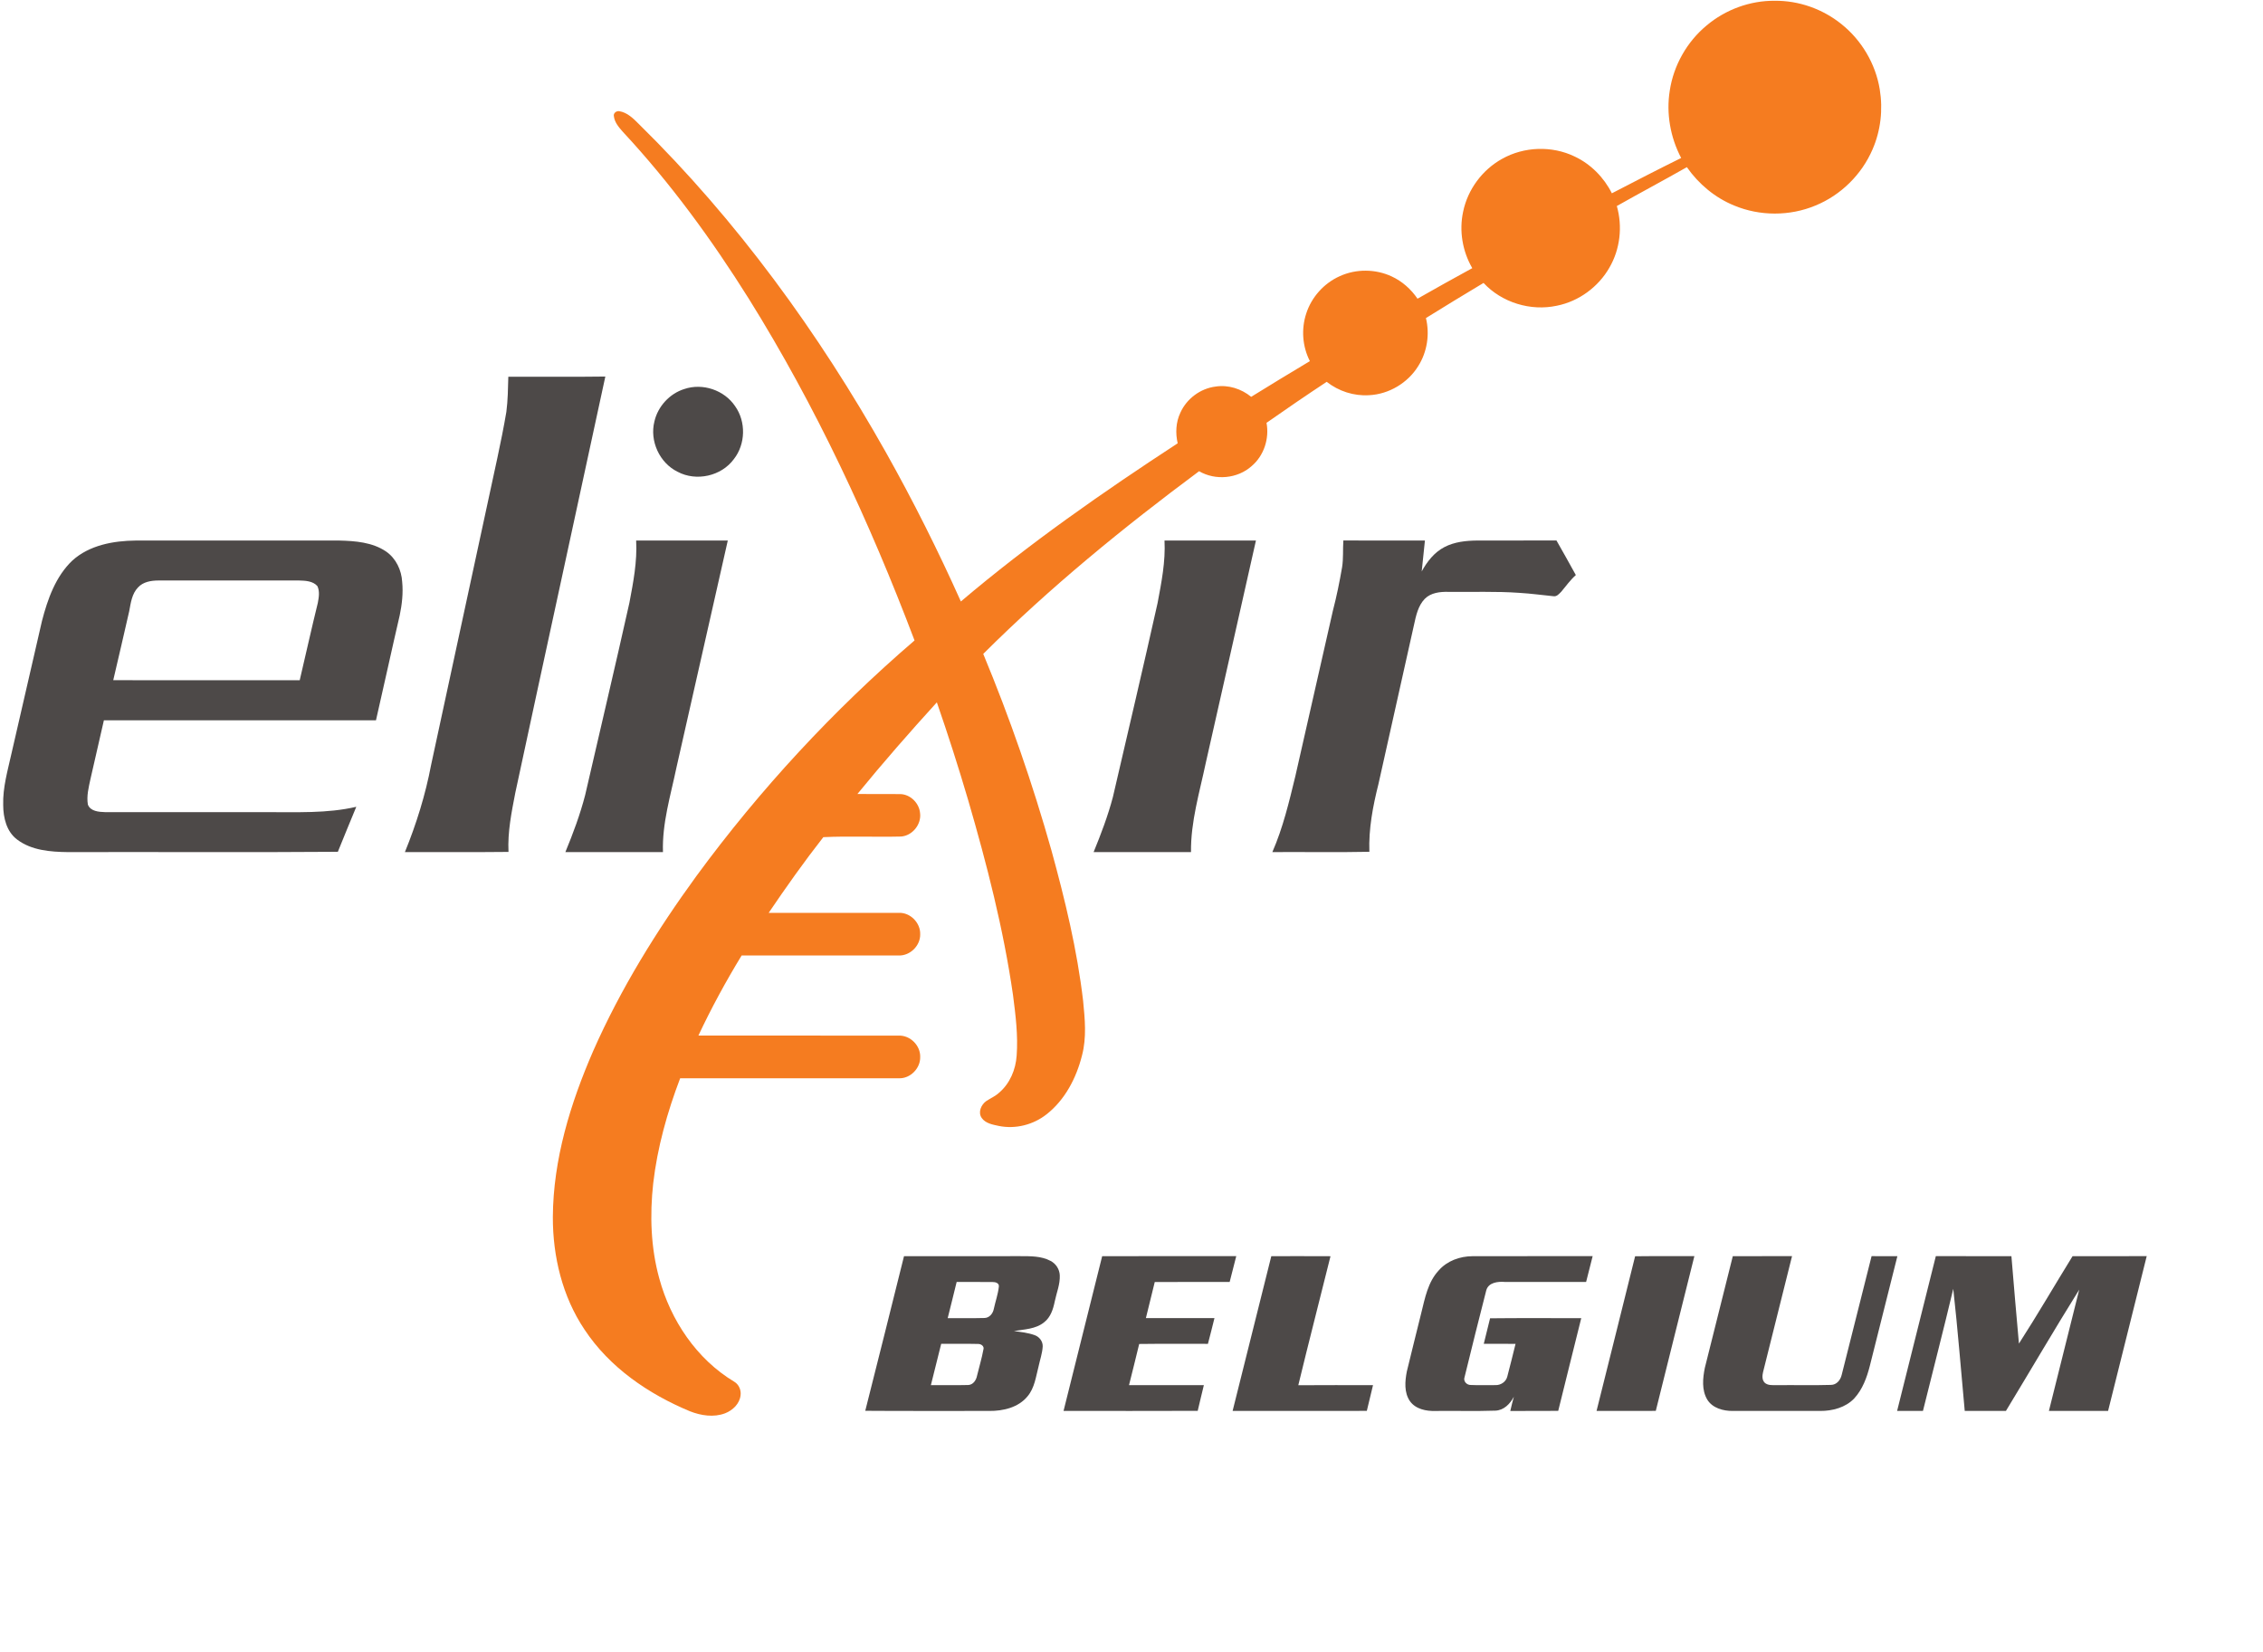
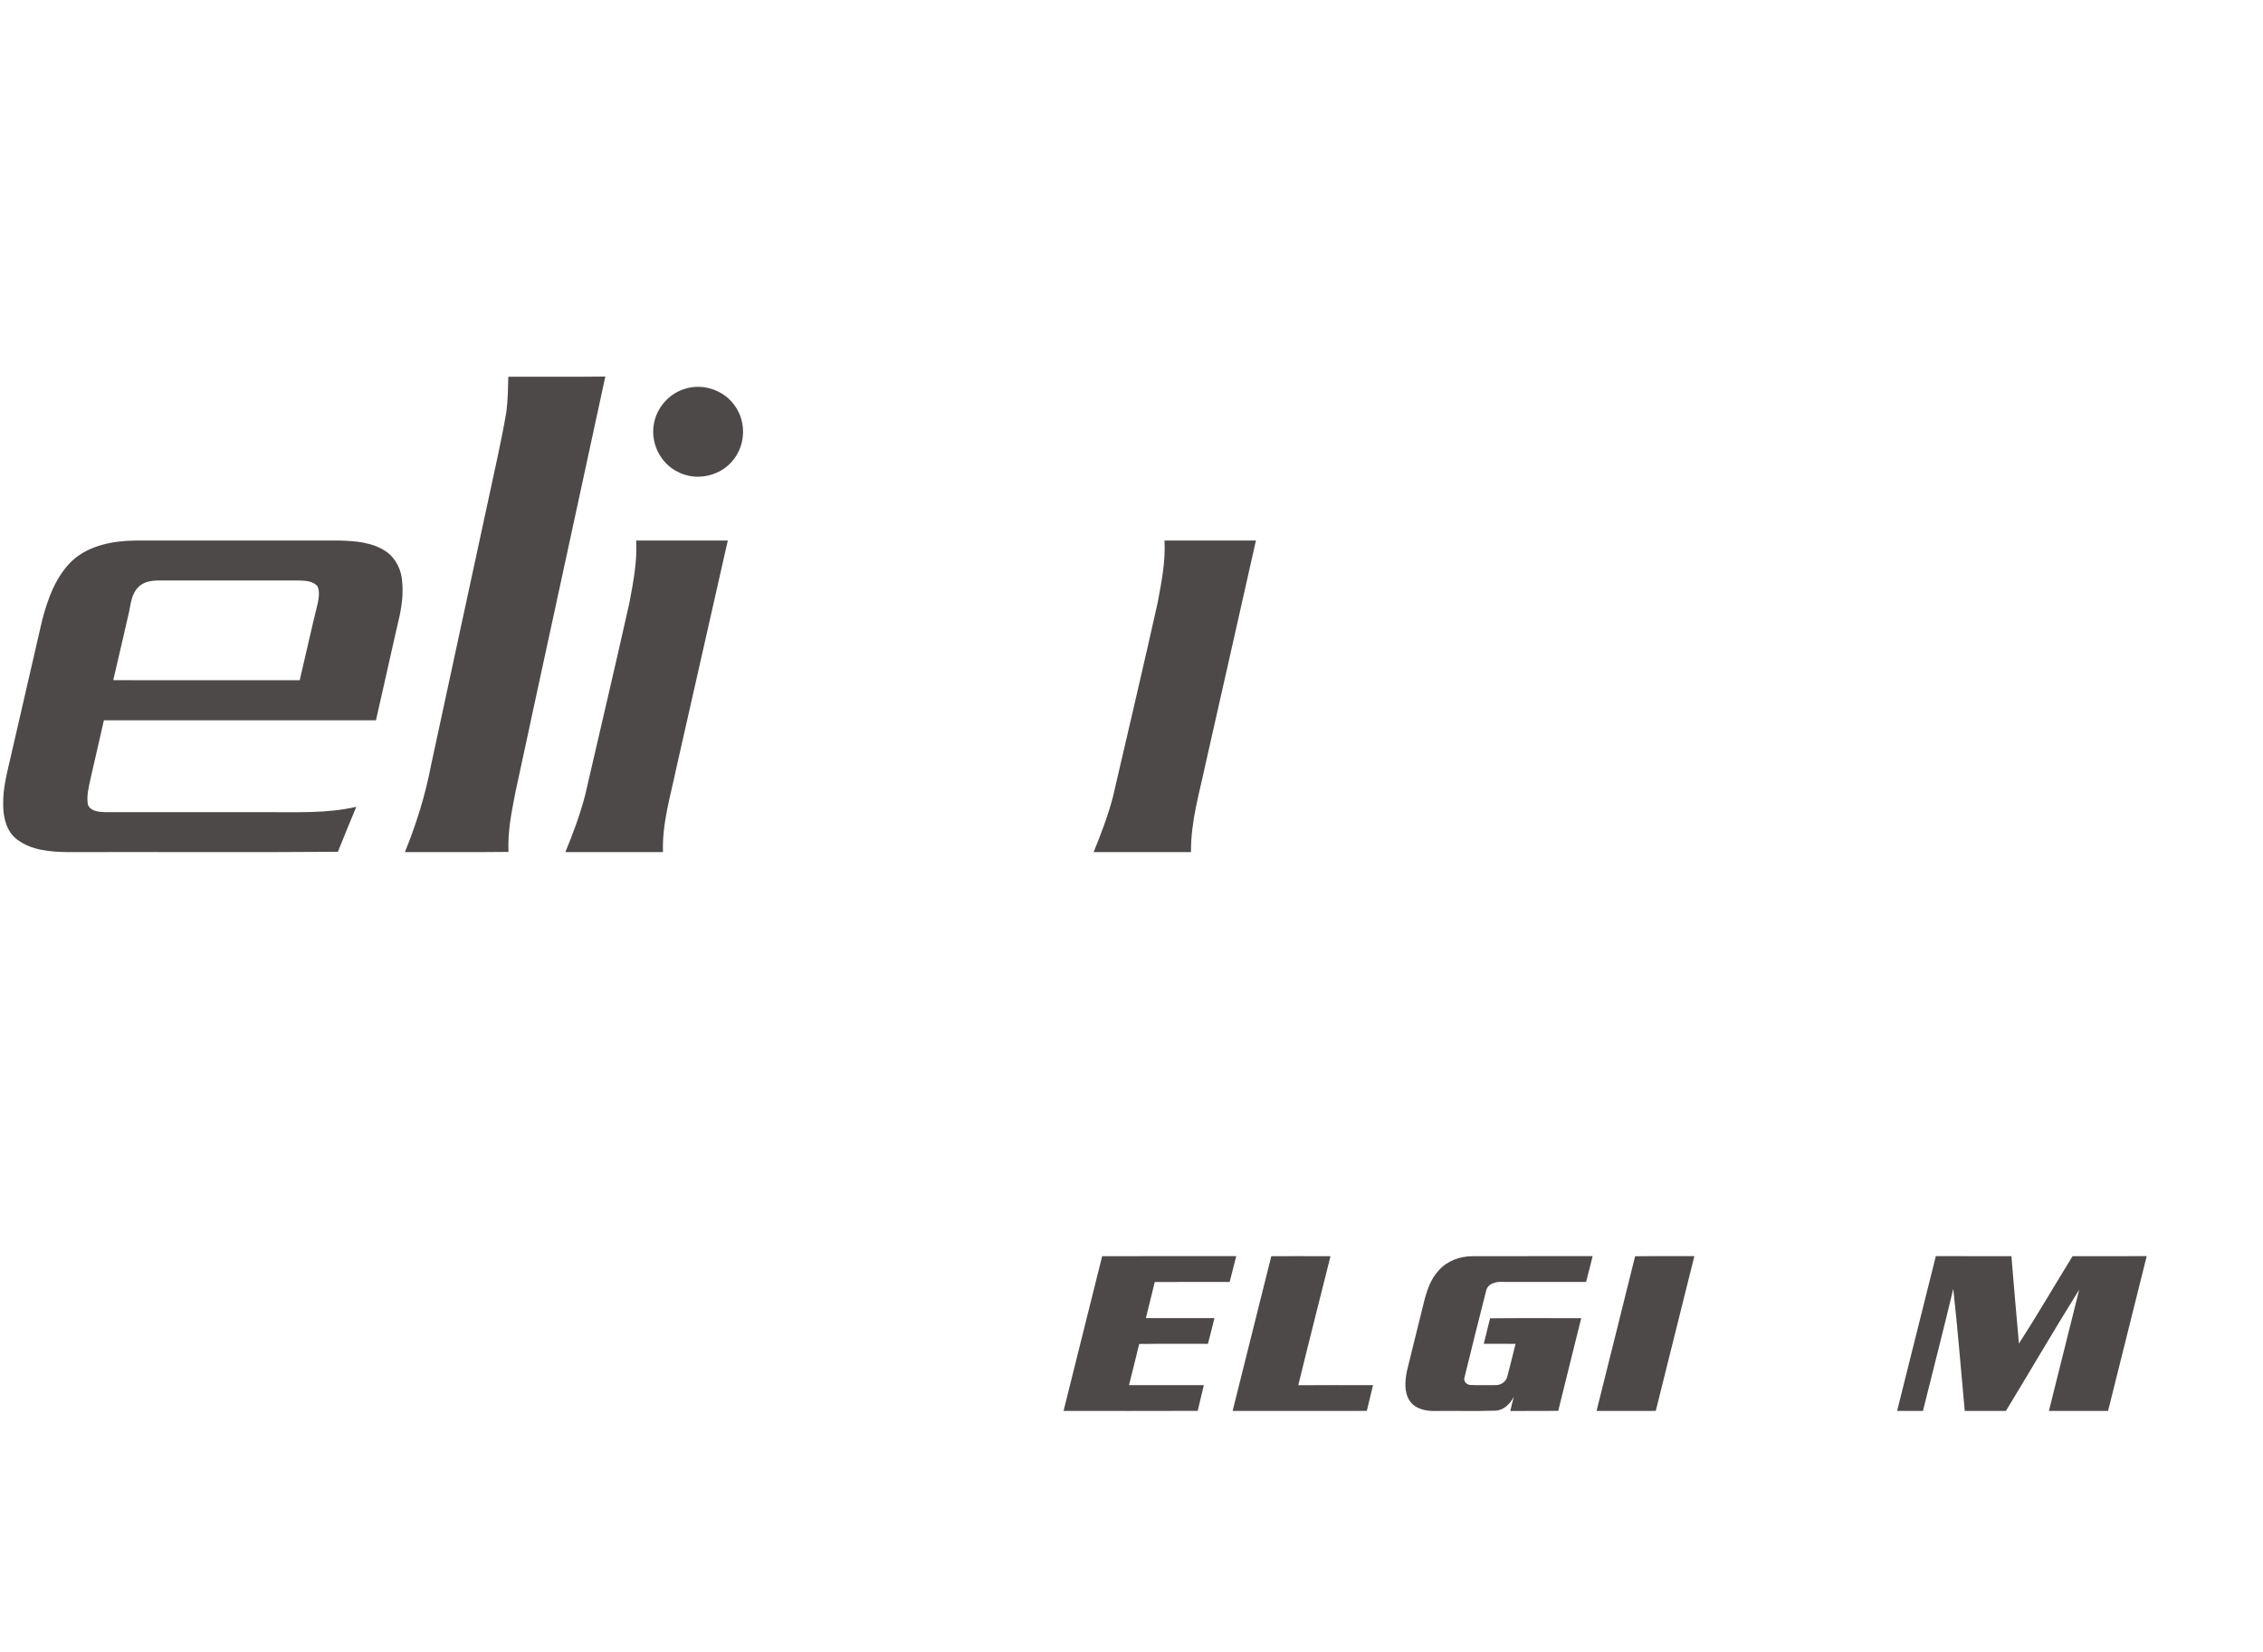
<svg xmlns="http://www.w3.org/2000/svg" width="1400pt" height="1022pt" viewBox="0 0 1400 1022" version="1.1">
  <g id="#f57c20ff">
-     <path fill="#f57c20" opacity="1.00" d=" M 1055.78 15.77 C 1067.46 5.92 1082.70 0.32 1098.00 0.48 C 1112.81 0.33 1127.59 5.56 1139.11 14.84 C 1151.63 24.78 1160.31 39.46 1162.90 55.24 C 1164.96 67.72 1163.52 80.81 1158.44 92.42 C 1151.76 108.00 1138.79 120.77 1123.10 127.17 C 1107.21 133.79 1088.72 133.77 1072.84 127.15 C 1061.02 122.33 1050.86 113.85 1043.58 103.41 C 1029.21 111.58 1014.62 119.33 1000.24 127.46 C 1003.88 140.09 1002.30 154.18 995.66 165.56 C 988.82 177.54 976.72 186.43 963.16 189.13 C 946.94 192.64 929.12 187.20 917.79 175.04 C 905.84 182.17 893.98 189.43 882.15 196.76 C 884.59 206.76 882.93 217.70 877.42 226.42 C 870.97 236.91 859.22 243.92 846.90 244.49 C 837.54 245.08 828.11 242.00 820.76 236.21 C 808.23 244.48 795.83 252.95 783.53 261.57 C 785.35 271.31 781.96 281.88 774.34 288.33 C 765.61 296.17 751.91 297.40 741.82 291.51 C 694.99 326.30 649.63 363.31 608.28 404.53 C 624.74 444.17 638.83 484.81 650.48 526.12 C 658.88 556.70 666.38 587.65 670.07 619.20 C 671.17 630.37 672.30 641.86 669.40 652.87 C 665.92 666.79 658.91 680.40 647.44 689.37 C 639.23 695.87 628.21 698.64 617.93 696.56 C 614.13 695.74 609.70 695.01 607.31 691.59 C 604.90 688.10 606.99 683.40 610.14 681.17 C 612.77 679.43 615.74 678.17 618.09 676.00 C 624.77 670.33 628.37 661.69 628.95 653.06 C 629.88 640.52 628.29 627.97 626.69 615.55 C 620.80 574.63 610.46 534.48 598.91 494.83 C 592.95 474.57 586.49 454.46 579.58 434.50 C 562.74 453.00 546.26 471.83 530.43 491.21 C 539.30 491.28 548.17 491.15 557.04 491.26 C 563.27 491.45 568.65 496.86 569.20 503.00 C 570.11 510.00 564.44 517.05 557.37 517.52 C 541.39 517.92 525.24 517.15 509.35 517.90 C 497.48 533.06 486.33 548.80 475.53 564.75 C 502.37 564.73 529.21 564.76 556.05 564.73 C 563.16 564.43 569.50 570.90 569.28 577.98 C 569.41 585.04 563.05 591.32 556.00 591.11 C 523.61 591.10 491.22 591.15 458.83 591.08 C 449.05 607.11 440.06 623.64 432.07 640.64 C 473.38 640.68 514.69 640.63 556.01 640.67 C 563.14 640.44 569.52 646.84 569.28 653.97 C 569.40 660.98 563.12 667.34 556.06 667.07 C 510.96 667.06 465.87 667.07 420.78 667.06 C 412.82 688.00 406.69 709.74 404.11 732.04 C 401.94 751.68 402.57 771.84 407.88 790.96 C 414.92 816.83 431.00 840.85 454.22 854.78 C 457.04 856.45 458.57 859.85 458.16 863.09 C 457.66 868.36 453.31 872.50 448.57 874.33 C 441.53 877.00 433.63 875.76 426.79 873.06 C 401.14 862.39 377.03 845.93 361.56 822.45 C 347.91 802.09 341.98 777.35 342.02 753.03 C 342.19 717.32 352.88 682.58 367.01 650.10 C 383.98 611.67 406.21 575.76 430.91 541.85 C 470.14 488.40 515.48 439.41 565.78 396.21 C 538.01 322.89 504.77 251.39 463.24 184.80 C 440.33 148.25 414.78 113.21 385.36 81.60 C 382.91 78.82 380.23 75.77 379.78 71.95 C 379.31 70.02 381.30 68.51 383.08 68.78 C 388.07 69.56 391.83 73.32 395.25 76.76 C 455.96 136.38 506.44 205.88 548.11 279.93 C 564.97 309.92 580.37 340.72 594.44 372.10 C 636.68 336.25 682.23 304.51 728.57 274.24 C 727.10 267.96 727.45 261.17 730.24 255.30 C 734.11 246.67 742.60 240.33 751.99 239.15 C 759.81 237.92 767.95 240.50 774.03 245.50 C 786.08 238.04 798.19 230.68 810.35 223.41 C 805.73 214.41 804.92 203.59 808.09 193.99 C 811.35 183.82 819.10 175.19 828.86 170.85 C 838.92 166.25 850.97 166.34 860.98 171.02 C 867.45 174.01 872.95 178.91 876.94 184.79 C 888.19 178.42 899.45 172.05 910.82 165.89 C 904.74 155.44 902.60 142.77 905.17 130.93 C 907.99 117.25 917.03 105.03 929.25 98.28 C 942.81 90.64 960.08 90.04 974.11 96.80 C 984.10 101.48 992.25 109.74 997.18 119.58 C 1011.42 112.21 1025.66 104.82 1040.05 97.73 C 1033.37 85.03 1030.71 70.23 1033.00 56.03 C 1035.37 40.44 1043.63 25.83 1055.78 15.77 Z" />
-   </g>
+     </g>
  <g id="#4d4948ff">
    <path fill="#4d4948" opacity="1.00" d=" M 314.47 233.07 C 334.47 232.99 354.49 233.23 374.49 232.95 C 356.01 318.81 337.21 404.60 318.79 490.47 C 316.46 502.52 313.98 514.69 314.58 527.03 C 293.22 527.28 271.85 527.06 250.49 527.14 C 257.60 509.70 263.22 491.64 266.72 473.13 C 278.32 419.38 289.91 365.63 301.52 311.89 C 305.52 292.88 310.01 273.96 313.26 254.80 C 314.20 247.60 314.27 240.32 314.47 233.07 Z" />
    <path fill="#4d4948" opacity="1.00" d=" M 423.36 240.66 C 434.67 236.82 448.09 241.32 454.75 251.25 C 461.60 260.83 461.29 274.78 453.99 284.04 C 446.27 294.59 430.71 298.01 419.21 291.87 C 408.01 286.39 401.81 272.81 404.85 260.74 C 406.98 251.43 414.23 243.51 423.36 240.66 Z" />
    <path fill="#4d4948" opacity="1.00" d=" M 44.79 346.75 C 55.37 337.20 70.20 334.55 84.02 334.40 C 125.97 334.36 167.93 334.36 209.89 334.40 C 219.81 334.65 230.44 335.45 238.88 341.21 C 244.97 345.44 248.40 352.69 248.81 360.00 C 249.49 366.88 248.69 373.85 247.30 380.60 C 242.27 402.23 237.58 423.95 232.60 445.60 C 176.49 445.61 120.38 445.57 64.27 445.62 C 61.52 457.73 58.76 469.85 55.96 481.95 C 54.86 487.12 53.46 492.49 54.37 497.78 C 56.00 501.95 61.15 502.30 64.99 502.42 C 98.31 502.47 131.63 502.43 164.96 502.44 C 183.47 502.32 202.24 503.36 220.42 499.12 C 216.64 508.40 212.71 517.63 209.01 526.96 C 153.36 527.39 97.68 527.00 42.02 527.15 C 31.22 527.01 19.49 526.14 10.58 519.37 C 4.04 514.48 2.00 505.84 1.98 498.07 C 1.65 487.14 4.80 476.59 7.13 466.04 C 13.41 438.74 19.67 411.44 25.97 384.15 C 29.48 370.62 34.41 356.60 44.79 346.75 M 85.39 363.41 C 81.60 367.31 80.91 372.95 79.95 378.05 C 76.74 392.32 73.36 406.55 70.06 420.80 C 108.51 420.81 146.96 420.78 185.42 420.82 C 189.18 404.88 192.70 388.88 196.62 372.97 C 197.25 369.57 197.90 365.83 196.35 362.58 C 193.56 359.42 188.94 359.22 185.02 359.12 C 156.00 359.13 126.99 359.12 97.98 359.12 C 93.51 359.14 88.55 359.93 85.39 363.41 Z" />
    <path fill="#4d4948" opacity="1.00" d=" M 393.55 334.39 C 412.45 334.37 431.35 334.37 450.25 334.38 C 439.67 381.22 429.07 428.04 418.48 474.87 C 414.89 492.12 409.55 509.33 410.14 527.13 C 390.02 527.14 369.89 527.14 349.77 527.13 C 354.52 515.64 358.88 503.95 362.00 491.90 C 371.11 452.22 380.54 412.59 389.39 372.85 C 391.79 360.16 394.27 347.36 393.55 334.39 Z" />
    <path fill="#4d4948" opacity="1.00" d=" M 720.42 334.38 C 739.27 334.39 758.13 334.35 776.98 334.40 C 766.71 380.27 756.28 426.11 745.95 471.97 C 742.11 490.19 736.59 508.35 736.81 527.14 C 716.73 527.14 696.64 527.14 676.56 527.14 C 681.13 516.03 685.40 504.74 688.48 493.12 C 697.75 453.11 707.20 413.14 716.14 373.05 C 718.53 360.29 721.11 347.44 720.42 334.38 Z" />
-     <path fill="#4d4948" opacity="1.00" d=" M 831.06 334.37 C 847.88 334.40 864.70 334.34 881.52 334.40 C 880.87 340.76 880.18 347.13 879.54 353.50 C 882.86 347.44 887.32 341.70 893.57 338.46 C 899.82 335.18 907.01 334.46 913.97 334.39 C 930.27 334.34 946.58 334.44 962.89 334.34 C 967.01 341.41 970.88 348.62 974.89 355.76 C 971.48 358.80 968.83 362.52 965.92 366.00 C 964.59 367.33 963.13 369.22 961.02 368.84 C 954.01 368.15 947.03 367.18 940.00 366.77 C 925.36 365.72 910.67 366.34 896.01 366.15 C 890.91 366.03 885.21 366.65 881.44 370.46 C 877.27 374.77 876.01 380.88 874.78 386.53 C 867.44 419.38 860.15 452.23 852.77 485.06 C 849.33 498.75 846.65 512.78 847.16 526.96 C 827.16 527.38 807.14 527.01 787.14 527.14 C 793.73 512.07 797.52 496.02 801.38 480.10 C 809.08 446.03 816.85 411.97 824.57 377.90 C 826.89 368.98 828.73 359.95 830.29 350.88 C 831.14 345.41 830.69 339.87 831.06 334.37 Z" />
-     <path fill="#4d4948" opacity="1.00" d=" M 559.26 777.14 C 583.18 777.08 607.11 777.14 631.04 777.11 C 637.39 777.13 644.18 776.96 649.95 780.06 C 653.24 781.76 655.47 785.22 655.63 788.93 C 655.88 794.48 653.64 799.71 652.53 805.07 C 651.56 809.84 649.98 814.89 645.97 818.00 C 640.72 822.31 633.62 822.34 627.26 823.47 C 631.55 824.01 635.91 824.49 640.01 825.95 C 642.95 826.94 645.17 829.79 645.07 832.96 C 644.84 837.19 643.38 841.23 642.50 845.37 C 640.85 851.67 640.08 858.59 635.73 863.77 C 630.08 870.74 620.62 872.95 612.03 872.87 C 586.45 872.81 560.87 872.98 535.29 872.78 C 543.42 840.93 551.26 809.01 559.26 777.14 M 591.83 793.09 C 589.96 800.54 588.21 808.02 586.29 815.46 C 593.85 815.39 601.42 815.59 608.98 815.37 C 612.07 815.34 614.28 812.61 614.81 809.77 C 615.81 805.16 617.43 800.65 617.94 795.96 C 618.26 793.79 615.78 793.06 614.11 793.12 C 606.68 793.02 599.25 793.12 591.83 793.09 M 582.27 831.34 C 580.14 839.86 578.01 848.38 575.89 856.91 C 583.60 856.84 591.31 857.02 599.01 856.83 C 602.02 856.68 603.94 853.82 604.44 851.10 C 605.72 845.73 607.37 840.43 608.36 835.00 C 609.13 832.78 606.88 831.32 604.93 831.42 C 597.38 831.23 589.82 831.42 582.27 831.34 Z" />
    <path fill="#4d4948" opacity="1.00" d=" M 681.86 777.12 C 709.51 777.09 737.16 777.15 764.81 777.09 C 763.48 782.42 762.13 787.75 760.73 793.07 C 745.28 793.11 729.84 793.05 714.39 793.10 C 712.61 800.56 710.72 807.99 708.90 815.44 C 723.04 815.48 737.18 815.46 751.32 815.45 C 750.03 820.76 748.66 826.06 747.28 831.36 C 733.11 831.39 718.93 831.25 704.76 831.44 C 702.79 839.96 700.51 848.40 698.46 856.91 C 713.89 856.92 729.33 856.87 744.76 856.93 C 743.55 862.24 742.12 867.49 740.96 872.81 C 713.29 872.94 685.62 872.84 657.96 872.85 C 665.89 840.94 673.92 809.04 681.86 777.12 Z" />
    <path fill="#4d4948" opacity="1.00" d=" M 786.49 777.12 C 798.70 777.13 810.90 777.07 823.11 777.15 C 816.51 803.76 809.63 830.31 803.19 856.96 C 818.60 856.84 834.00 856.92 849.41 856.92 C 848.20 862.24 846.80 867.51 845.58 872.83 C 817.91 872.92 790.23 872.84 762.55 872.87 C 770.56 840.96 778.51 809.04 786.49 777.12 Z" />
    <path fill="#4d4948" opacity="1.00" d=" M 890.04 785.97 C 895.22 780.02 903.18 777.16 910.95 777.14 C 935.73 777.07 960.51 777.14 985.29 777.11 C 983.97 782.44 982.59 787.76 981.24 793.09 C 964.49 793.07 947.74 793.11 930.99 793.07 C 926.66 792.71 920.76 793.34 919.45 798.36 C 914.86 816.19 910.43 834.08 906.05 851.96 C 905.10 854.47 907.39 856.86 909.87 856.81 C 914.92 857.03 919.99 856.88 925.05 856.89 C 928.34 857.04 931.65 854.93 932.47 851.65 C 934.28 844.91 935.90 838.12 937.59 831.36 C 931.03 831.34 924.48 831.36 917.93 831.35 C 919.16 826.06 920.61 820.84 921.83 815.56 C 940.63 815.33 959.44 815.53 978.24 815.46 C 973.57 834.60 968.63 853.67 963.99 872.82 C 954.10 872.93 944.22 872.82 934.34 872.88 C 935.02 869.91 935.74 866.97 936.56 864.04 C 934.23 868.47 930.39 872.50 925.07 872.69 C 912.73 873.11 900.37 872.73 888.03 872.88 C 882.29 873.07 875.76 871.76 872.24 866.80 C 868.57 861.46 869.16 854.51 870.33 848.47 C 873.24 836.37 876.30 824.32 879.27 812.24 C 881.55 803.07 883.36 793.14 890.04 785.97 Z" />
    <path fill="#4d4948" opacity="1.00" d=" M 1011.56 777.18 C 1023.78 777.02 1036.00 777.17 1048.22 777.11 C 1040.30 809.02 1032.24 840.90 1024.35 872.83 C 1012.13 872.91 999.91 872.85 987.70 872.86 C 995.63 840.96 1003.70 809.10 1011.56 777.18 Z" />
-     <path fill="#4d4948" opacity="1.00" d=" M 1071.99 777.14 C 1084.20 777.07 1096.42 777.15 1108.64 777.10 C 1102.70 801.00 1096.70 824.88 1090.73 848.77 C 1090.21 850.94 1089.99 853.58 1091.66 855.34 C 1093.61 857.21 1096.50 856.86 1098.99 856.93 C 1110.23 856.77 1121.49 857.12 1132.72 856.76 C 1136.23 856.73 1138.61 853.75 1139.35 850.58 C 1145.60 826.11 1151.62 801.58 1157.85 777.11 C 1163.17 777.12 1168.49 777.09 1173.81 777.13 C 1168.12 799.75 1162.47 822.39 1156.76 845.01 C 1154.92 852.22 1152.26 859.53 1147.14 865.10 C 1141.75 870.79 1133.63 872.92 1126.00 872.87 C 1108.00 872.86 1090.01 872.87 1072.01 872.87 C 1066.11 872.93 1059.46 871.17 1056.19 865.85 C 1052.68 859.96 1053.39 852.64 1054.69 846.22 C 1060.41 823.18 1066.28 800.18 1071.99 777.14 Z" />
    <path fill="#4d4948" opacity="1.00" d=" M 1197.60 777.10 C 1213.18 777.14 1228.77 777.09 1244.36 777.13 C 1245.85 795.15 1247.38 813.18 1249.01 831.20 C 1260.46 813.45 1271.08 795.11 1282.19 777.12 C 1297.48 777.10 1312.77 777.12 1328.06 777.11 C 1320.14 809.04 1312.12 840.94 1304.16 872.86 C 1291.95 872.87 1279.75 872.85 1267.55 872.87 C 1273.79 847.85 1280.04 822.83 1286.31 797.82 C 1270.84 822.60 1256.13 847.88 1240.96 872.86 C 1232.47 872.86 1223.97 872.89 1215.48 872.84 C 1213.13 847.67 1211.18 822.44 1208.38 797.33 C 1202.39 822.57 1195.86 847.68 1189.63 872.86 C 1184.29 872.87 1178.96 872.86 1173.64 872.87 C 1181.67 840.95 1189.59 809.02 1197.60 777.10 Z" />
  </g>
</svg>